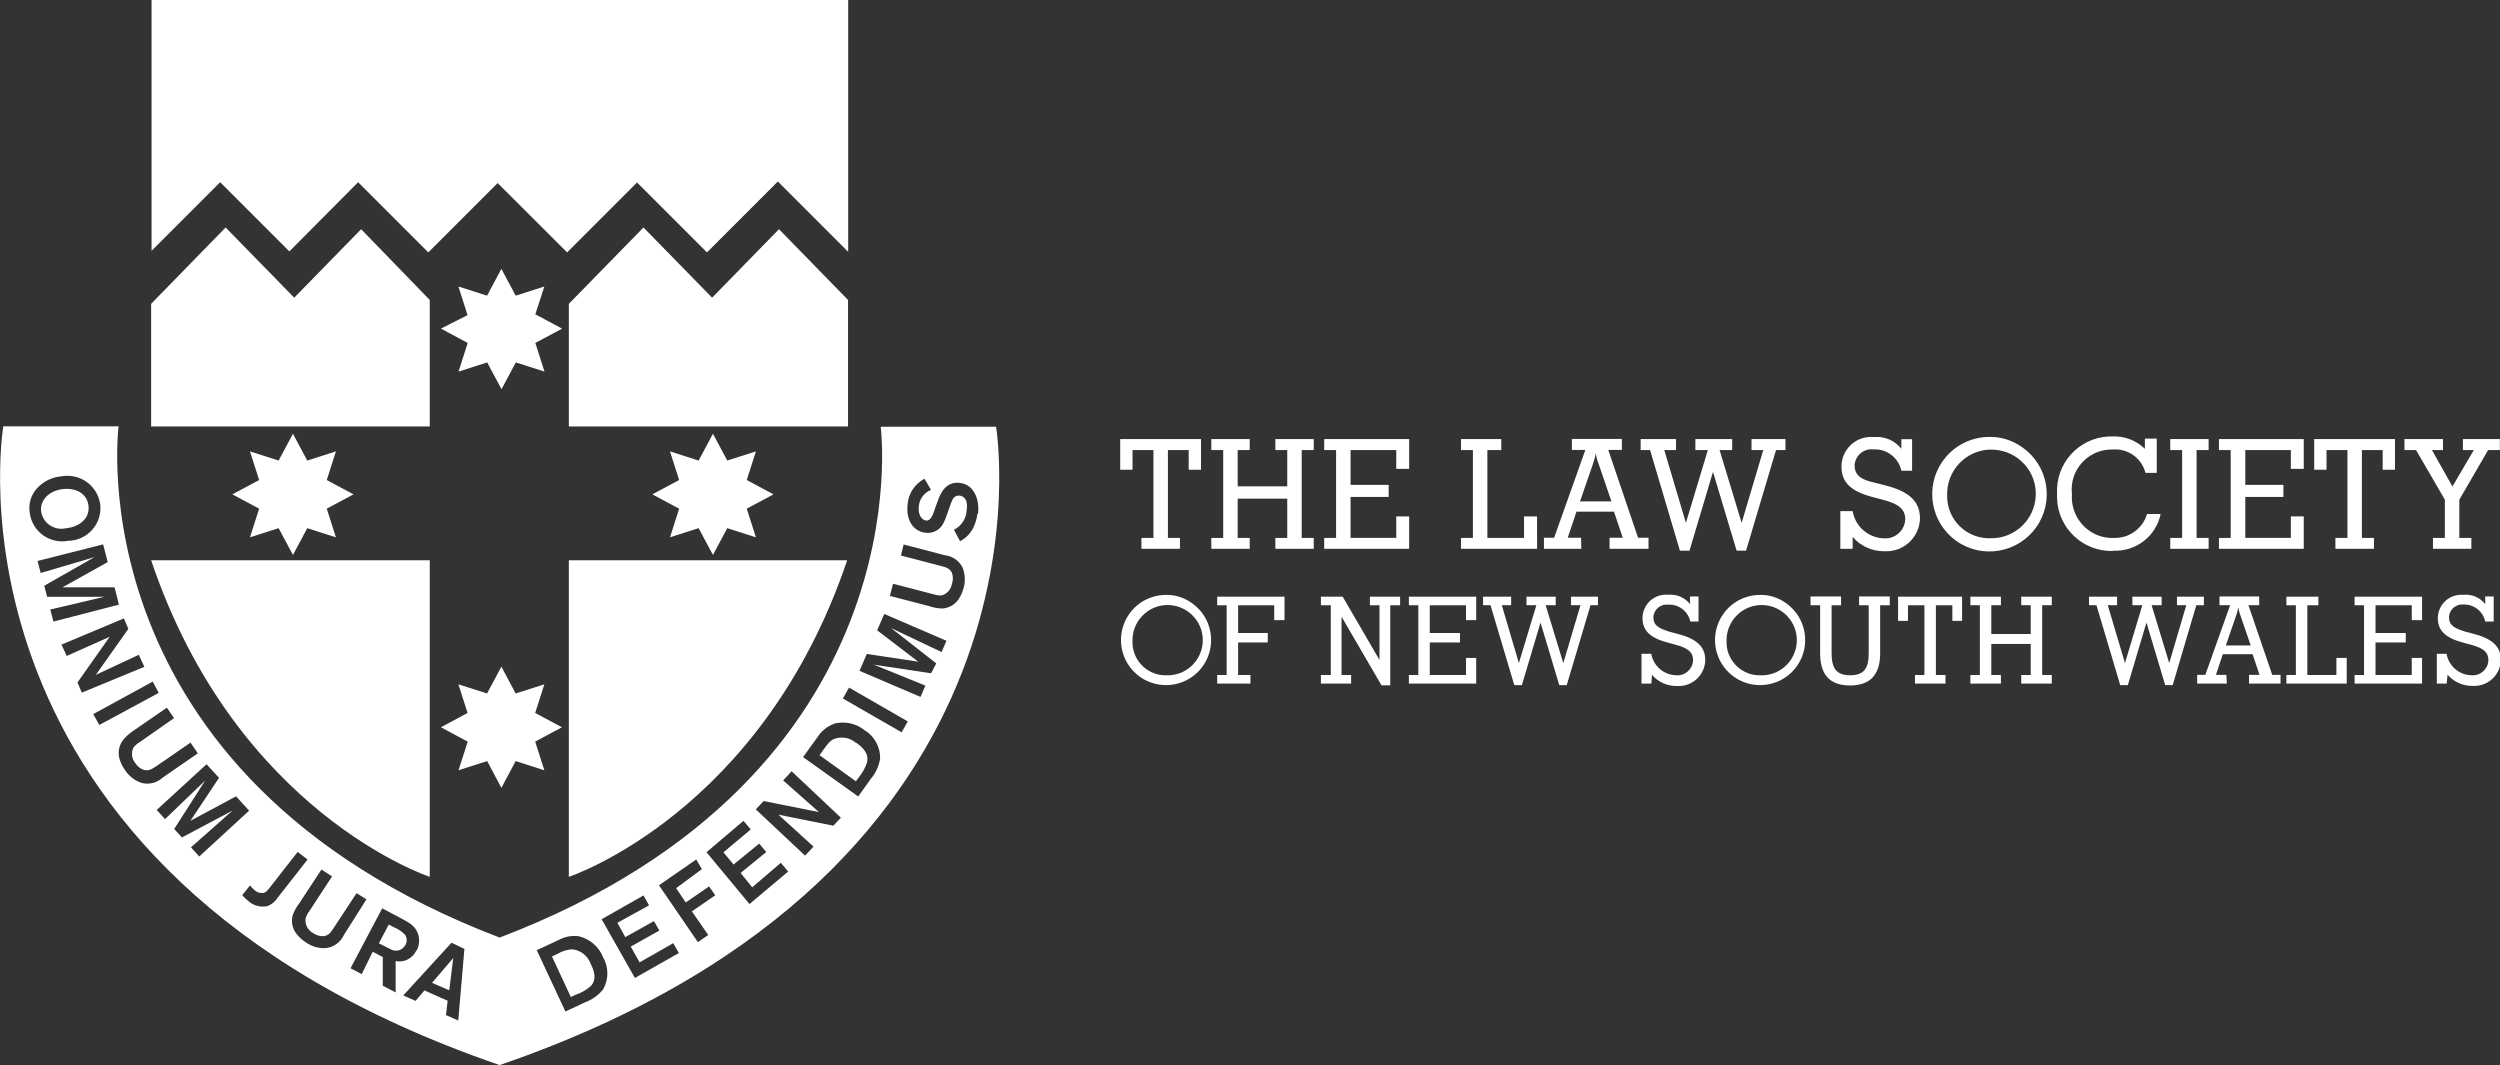
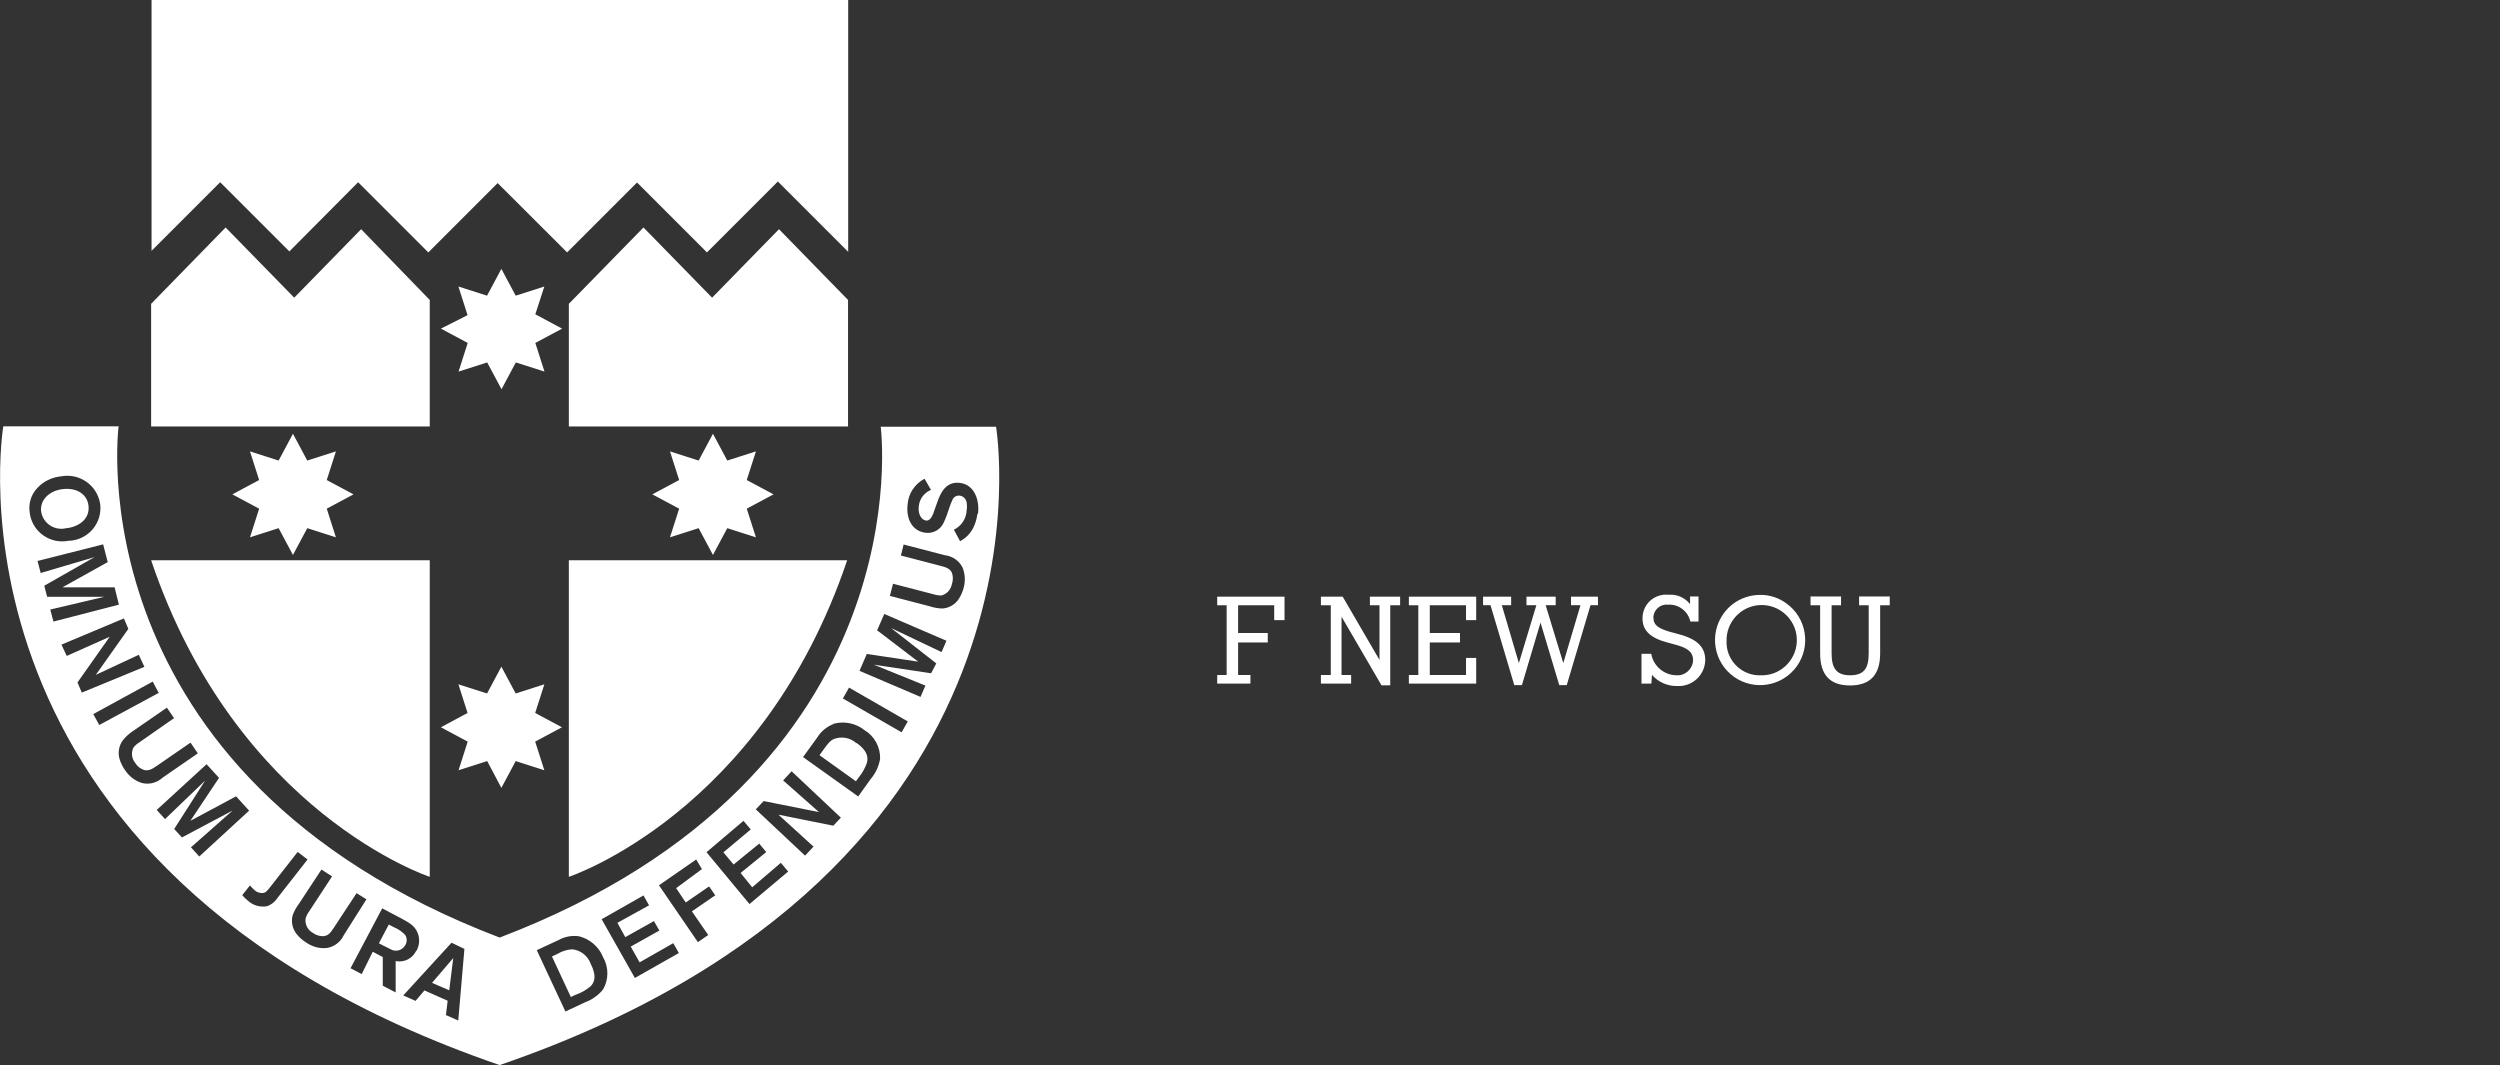
<svg xmlns="http://www.w3.org/2000/svg" id="Layer_1" data-name="Layer 1" viewBox="0 0 174.52 74.35">
  <rect x="0" y="0" width="174.52" height="74.35" fill="#333333" stroke="none" />
  <defs>
    <style>
      .cls-1 {
        fill: #fff;
        stroke-width: 0px;
      }
    </style>
  </defs>
  <path class="cls-1" d="M24.68,34.51l-1.87-1,.64-2-2,.64-1-1.87-1,1.87-2-.64.64,2-1.87,1,1.87,1-.64,2,2-.64,1,1.87,1-1.87,2,.64-.64-2,1.87-1ZM30,39.11H10.55c5.95,17.66,19.45,22.1,19.45,22.1v-22.1ZM10.55,21.21v8.56h19.45v-8.83l-4.79-4.94-4.67,4.78-4.79-4.9-5.2,5.33ZM54.3,12.67l4.91,4.91V0H10.58v17.51l4.79-4.79,4.83,4.83,4.8-4.83,4.9,4.9,4.84-4.84,4.85,4.84,4.88-4.88,4.88,4.88,4.95-4.95ZM30.78,50.77l1.87,1-.64,2,2-.64.99,1.87,1-1.87,2,.64-.64-2,1.87-1-1.87-1,.64-2-2,.64-1-1.87-1,1.87-2-.64.64,2-1.86,1ZM30.78,22.94l1.87,1-.64,2,2-.64,1,1.87,1-1.87,2,.64-.64-2,1.87-1-1.87-1,.63-1.94-2,.64-1-1.87-1,1.87-2-.64.64,2-1.86.94ZM54,34.51l-1.87-1,.64-2-2,.64-1-1.87-1,1.87-2-.64.64,2-1.87,1,1.87,1-.64,2,2-.64,1,1.87,1-1.87,2,.64-.64-2,1.87-1ZM59.11,39.11h-19.4v22.1s13.47-4.44,19.43-22.1M39.71,21.21v8.56h19.49v-8.83l-4.82-4.94-4.67,4.78-4.79-4.9-5.21,5.33ZM6.18,35.31c-.09-.8-.8-1.27-1.77-1.17s-1.63.77-1.54,1.55c.11.78.83,1.32,1.61,1.21.03,0,.06-.01.09-.02.92-.08,1.71-.64,1.61-1.57M28.28,66c.15-.23.15-.51,0-.74-.22-.23-.48-.41-.78-.53l-.36-.19-.69,1.31.27.14.52.26c.34.22.8.12,1.02-.22,0,0,.01-.02.02-.03M31.36,69.13l.28-2.25-1.48,1.73,1.2.52ZM41.23,68.85c.25-.27.46-.68,0-1.58-.2-.55-.7-.94-1.28-1-.35.02-.7.12-1,.3l-.42.2,1.32,2.83.34-.16c.36-.12.7-.31,1-.56M59.78,51.88c-.44-.4-1.07-.5-1.62-.27-.24.14-.33.25-.68.73l-.27.38,2.54,1.82.22-.3c.24-.3.43-.64.55-1,.09-.36.06-.82-.74-1.39M68.23,35.85c-.03.28-.1.56-.21.82-.19.48-.54.87-1,1.11l-.43-.8c.53-.26.87-.78.89-1.37.03-.17.03-.35,0-.52-.03-.25-.23-.46-.48-.49-.22-.03-.43.09-.51.29-.08.17-.15.35-.21.53l-.19.55c-.07.2-.15.39-.24.57-.23.46-.74.72-1.25.65-.89-.11-1.37-.93-1.24-2,.06-.75.51-1.42,1.18-1.77l.45.78c-.47.19-.8.62-.85,1.13-.06.47.11.91.46,1s.53-.38.66-.8l.17-.47c.21-.61.58-1.47,1.58-1.35s1.39,1.18,1.26,2.18M63.08,38.01l2.88.75c.53.06.99.38,1.23.85.18.44.21.93.09,1.39-.07.28-.18.54-.33.78-.25.41-.69.67-1.17.7-.32-.01-.63-.07-.93-.17l-2.73-.71.22-.85,2.81.73c.18.06.38.09.57.09.38-.1.66-.41.73-.8.09-.26.09-.53,0-.79-.16-.31-.42-.38-.8-.48l-2.76-.72.19-.77ZM61.73,42.86l4.34,1.87-.34.79-3.53-1.68,3.16,2.47-.36.69-4-.6,3.6,1.46-.34.79-4.26-1.82.51-1.18,3.59.54-2.87-2.19.5-1.14ZM59.27,48l4.1,2.36-.43.76-4.1-2.36.43-.76ZM58.17,50.53c.76-.21,1.57-.05,2.18.44.7.42,1.11,1.19,1.09,2-.09.52-.31,1-.65,1.4l-.88,1.23-3.85-2.75,1-1.38c.26-.42.65-.74,1.11-.92M55.26,53.84l3.44,3.24-.53.56-3.83-.77,2.45,2.23-.59.63-3.44-3.23.55-.58,3.86.77-2.5-2.21.59-.64ZM52.41,57.9l-1.91,1.6.71.85,1.79-1.46.49.59-1.79,1.46.81,1,2-1.71.51.61-2.7,2.27-3-3.62,2.58-2.19.51.6ZM49,60.67l-1.8,1.33.67,1,1.63-1.12.43.62-1.63,1.12,1.14,1.65-.72.5-2.72-3.97,2.6-1.8.4.67ZM43.1,64.42l.55,1,2-1.12.38.66-2,1.12.62,1.1,2.35-1.34.39.69-3.07,1.74-2.32-4.1,2.92-1.66.39.69-2.21,1.22ZM42.1,66.82c.4.7.4,1.55,0,2.25-.33.41-.77.72-1.26.9l-1.37.64-2-4.28,1.53-.71c.43-.24.93-.33,1.42-.26.76.19,1.39.73,1.68,1.46M32.42,66.24l-.43,5-.86-.38.12-1-1.62-.72-.62.73-.86-.38,3.37-3.68.9.43ZM29.05,66.38c-.26.54-.85.83-1.43.71v2.19l-.9-.47v-2l-.7-.37-.77,1.56-.78-.41,2.21-4.18,1.33.7c.55.3.93.5,1.14,1,.17.41.14.88-.08,1.27M25.58,62.78l-1.58,2.5c-.22.48-.67.82-1.2.9-.52.05-1.03-.1-1.45-.4-.24-.15-.45-.34-.63-.56-.31-.37-.41-.87-.29-1.33.11-.3.27-.58.46-.83l1.55-2.36.74.48-1.59,2.43c-.12.16-.21.33-.26.52-.05.41.16.81.52,1,.22.16.49.24.76.22.35-.05.49-.28.71-.61l1.57-2.39.69.43ZM21.47,60l-2.06,2.63c-.18.29-.44.51-.76.63-.49.09-.99-.05-1.35-.39-.14-.11-.27-.24-.39-.38l.54-.68c.1.12.21.24.33.34.15.13.34.2.54.19.24,0,.36-.19.6-.49l1.86-2.38.69.53ZM17.39,56.59l-3.48,3.2-.58-.64,2.91-2.57-3.54,1.88-.54-.59,2.16-3.38-2.8,2.69-.58-.64,3.48-3.19.87.95-2,3,3.19-1.71.91,1ZM13.81,52.59l-2.45,1.69c-.39.36-.93.51-1.45.38-.49-.15-.91-.48-1.19-.91-.16-.23-.29-.48-.37-.75-.14-.46-.05-.96.24-1.34.21-.26.46-.48.74-.66l2.32-1.6.5.73-2.39,1.67c-.17.1-.32.23-.44.38-.18.35-.13.78.12,1.08.14.23.36.41.62.49.34.08.56-.07.89-.29l2.35-1.62.51.75ZM11.08,48.37l-4.15,2.24-.42-.76,4.15-2.27.42.79ZM10.08,46.55l-4.37,1.8-.3-.71,2.25-3.19-3,1.34-.37-.79,4.36-1.83.31.73-2.27,3.21,3-1.4.39.84ZM8.3,42.21l-4.57,1.18-.22-.84,3.78-.89H3.29l-.2-.77,3.51-2-3.76,1.11-.22-.84,4.58-1.16.32,1.24-3.16,1.76h3.64l.3,1.21ZM7,35.23c.13,1.25-.77,2.37-2.03,2.51-.06,0-.13.01-.19.01-1.24.24-2.43-.56-2.68-1.79-.01-.07-.02-.14-.03-.21-.09-.62.11-1.24.54-1.69.44-.47,1.03-.75,1.67-.81,1.26-.23,2.47.6,2.7,1.86,0,.04.02.09.02.14M69.55,29.79h-8.07s3.19,24.31-26.6,35.66C5.09,54.08,8.28,29.76,8.28,29.76H.23s-5.23,30.9,34.65,44.59c39.88-13.7,34.65-44.58,34.65-44.58" />
-   <path class="cls-1" d="M82.37,37.55v.76h-2.69v-.76h.84v-6.13h-1.46v1.37h-.86v-2.14h5.64v2.14h-.86v-1.37h-1.45v6.13s.84,0,.84,0ZM89.86,31.42h-.83v-.77h2.68v.77h-.84v6.13h.84v.76h-2.68v-.76h.83v-2.74h-3.46v2.74h.84v.76h-2.68v-.76h.83v-6.13h-.83v-.77h2.68v.77h-.84v2.53h3.46s0-2.53,0-2.53ZM92.44,37.55h.83v-6.13h-.83v-.77h5.93v2.08h-.9v-1.31h-3.19v2.43h2.66v.84h-2.66v2.86h3.19v-1.5h.9v2.26h-5.93s0-.76,0-.76ZM101.99,37.55h.83v-6.13h-.83v-.77h2.81v.77h-.97v6.13h2.56v-1.5h.91v2.26h-5.31v-.76ZM110.39,38.31h-2.61v-.77h.71l2.18-6.13h-.94v-.77h3.49v.77h-.95l2.08,6.13h.73v.77h-2.72v-.77h.92l-.61-1.82h-2.62l-.61,1.82h.93l.02.77ZM112.49,35l-.91-2.67c-.09-.22-.15-.45-.18-.69-.04.23-.1.47-.18.69l-.92,2.67h2.19ZM117.27,38.44l-2.08-7.02h-.66v-.77h2.47v.77h-.82l1.51,5.08,1.53-5.08h-.87v-.77h2.57v.77h-.88l1.54,5.08,1.51-5.08h-.82v-.77h2.37v.77h-.66l-2.09,7.02h-.66l-1.65-5.5-1.64,5.5h-.67ZM129.33,38.31h-.86v-2.63h.86c.18,1.09,1.12,1.89,2.22,1.9.76.04,1.41-.55,1.45-1.31,0-.01,0-.02,0-.03,0-.7-.48-1.06-1.47-1.33l-.8-.21c-1.5-.4-2.18-1-2.18-2.13,0-1.14.92-2.07,2.07-2.07.08,0,.16,0,.24.01.72-.06,1.42.25,1.87.82v-.67h.75v2.2h-.75c-.19-.9-1.02-1.54-1.94-1.49-.65-.08-1.24.39-1.32,1.04,0,.03,0,.06,0,.09,0,.71.49,1,1.43,1.2l.62.16c1.67.41,2.51,1.08,2.51,2.33-.03,1.29-1.1,2.32-2.39,2.29-.05,0-.09,0-.14,0-.83,0-1.63-.37-2.17-1v.84ZM138.85,30.5c.84-.02,1.65.24,2.33.73,1.81,1.27,2.24,3.77.97,5.57s-3.77,2.24-5.57.97-2.24-3.77-.97-5.57c.74-1.06,1.95-1.69,3.24-1.7M138.85,37.57c1.7.09,3.16-1.21,3.26-2.92s-1.21-3.16-2.92-3.26-3.16,1.21-3.26,2.92c0,.06,0,.11,0,.17-.09,1.61,1.14,2.99,2.75,3.09.06,0,.12,0,.17,0M147.5,38.46c-2.1.06-3.85-1.6-3.9-3.69,0-.1,0-.2,0-.31-.11-2.1,1.5-3.88,3.59-3.99.08,0,.15,0,.23,0,.86-.05,1.69.26,2.31.86v-.71h.83v2.39h-.79c-.26-1.03-1.23-1.72-2.29-1.63-1.54-.04-2.82,1.18-2.86,2.72,0,.12,0,.25.02.37-.13,1.57,1.03,2.95,2.6,3.08.1,0,.2.01.3,0,1.07.05,2.04-.64,2.34-1.67h.95c-.32,1.56-1.74,2.65-3.33,2.56" />
-   <path class="cls-1" d="M154.18,37.55v.76h-2.68v-.76h.83v-6.13h-.83v-.77h2.68v.77h-.84v6.13h.84ZM154.9,37.55h.82v-6.13h-.82v-.77h5.92v2.08h-.9v-1.31h-3.18v2.43h2.66v.84h-2.66v2.86h3.18v-1.5h.9v2.26h-5.92s0-.76,0-.76ZM165.72,37.55v.76h-2.69v-.76h.84v-6.13h-1.46v1.37h-.86v-2.14h5.64v2.14h-.86v-1.37h-1.45v6.13h.84ZM172.52,37.55v.76h-2.68v-.76h.83v-2.67l-2.01-3.46h-.81v-.77h2.69v.77h-.77l1.43,2.54,1.49-2.54h-.76v-.77h2.58v.77h-.82l-2.01,3.46v2.67h.84,0ZM81.37,41.53c.66-.02,1.31.19,1.85.58,1.42,1.01,1.75,2.97.75,4.39-1.01,1.42-2.97,1.75-4.39.75-1.42-1.01-1.75-2.97-.75-4.39.58-.83,1.53-1.32,2.54-1.33M81.37,47.14c1.35.08,2.51-.96,2.59-2.31.08-1.35-.96-2.51-2.31-2.59s-2.51.96-2.59,2.31c0,.05,0,.09,0,.14-.08,1.27.89,2.37,2.17,2.45.05,0,.1,0,.14,0" />
  <path class="cls-1" d="M84.97,47.12h.66v-4.87h-.66v-.6h4.7v1.64h-.72v-1.04h-2.52v1.94h2.07v.66h-2.07v2.27h.86v.6h-2.32v-.6ZM94.32,47.12v.6h-2.11v-.6h.69v-4.87h-.69v-.6h1.52l2.57,4.42v-3.82h-.67v-.6h2.11v.6h-.69v5.59h-.61l-2.79-4.79v4.07h.67ZM98.35,47.12h.66v-4.87h-.66v-.6h4.7v1.64h-.71v-1.04h-2.53v1.94h2.11v.66h-2.11v2.27h2.53v-1.19h.71v1.79h-4.7v-.6ZM105.71,47.83l-1.66-5.58h-.52v-.6h1.96v.6h-.65l1.19,4.04,1.22-4.04h-.69v-.6h2.04v.6h-.7l1.23,4.04,1.2-4.04h-.66v-.6h1.88v.6h-.52l-1.66,5.58h-.52l-1.31-4.37-1.3,4.37h-.53ZM115.27,47.72h-.68v-2.08h.68c.15.86.89,1.49,1.76,1.5.6.04,1.12-.42,1.16-1.02,0-.01,0-.03,0-.04,0-.56-.38-.84-1.17-1.06l-.63-.17c-1.19-.32-1.73-.83-1.73-1.69,0-.91.72-1.64,1.63-1.65.07,0,.13,0,.2.01.57-.05,1.13.2,1.49.65v-.53h.59v1.75h-.57c-.16-.72-.81-1.22-1.54-1.18-.52-.06-.98.31-1.04.82,0,.02,0,.04,0,.07,0,.57.39.77,1.13,1l.49.13c1.32.33,2,.85,2,1.85-.02,1.03-.88,1.84-1.9,1.81-.03,0-.06,0-.1,0-.66,0-1.29-.28-1.72-.78l-.04.61ZM122.84,41.53c.66-.02,1.31.19,1.85.58,1.42,1.01,1.75,2.97.75,4.39-1.01,1.42-2.97,1.75-4.39.75-1.42-1.01-1.75-2.97-.75-4.39.58-.83,1.53-1.32,2.54-1.33M122.84,47.14c1.35.08,2.51-.96,2.59-2.31.08-1.35-.96-2.51-2.31-2.59s-2.51.96-2.59,2.31c0,.05,0,.09,0,.14-.08,1.27.89,2.37,2.17,2.45.05,0,.1,0,.14,0M129.15,47.14c1,0,1.3-.51,1.3-1.54v-3.35h-.67v-.61h2.14v.61h-.67v3.35c0,1.49-.68,2.25-2.1,2.25s-2.09-.75-2.09-2.25v-3.35h-.67v-.61h2.13v.61h-.66v3.35c0,1,.3,1.54,1.29,1.54" />
-   <path class="cls-1" d="M135.81,47.12v.6h-2.13v-.6h.66v-4.87h-1.15v1.09h-.69v-1.69h4.47v1.69h-.68v-1.09h-1.15v4.87h.67,0ZM141.76,42.25h-.66v-.6h2.13v.6h-.67v4.87h.67v.6h-2.13v-.6h.66v-2.17h-2.75v2.17h.67v.6h-2.13v-.6h.66v-4.87h-.66v-.6h2.13v.6h-.67v2.01h2.75s0-2.01,0-2.01ZM148.01,47.83l-1.66-5.58h-.52v-.6h1.96v.6h-.65l1.2,4.04,1.21-4.04h-.69v-.6h2.04v.6h-.7l1.23,4.04,1.19-4.04h-.65v-.6h1.88v.6h-.53l-1.65,5.58h-.52l-1.31-4.37-1.3,4.37h-.53ZM155.45,47.72h-2.07v-.61h.57l1.73-4.86h-.74v-.61h2.77v.61h-.75l1.66,4.86h.58v.61h-2.2v-.61h.73l-.48-1.44h-2.08l-.48,1.44h.73l.03.61ZM157.12,45.06l-.73-2.12c-.07-.18-.11-.36-.14-.55-.03.19-.08.37-.14.55l-.73,2.12h1.74ZM159.61,47.12h.66v-4.87h-.66v-.6h2.23v.6h-.77v4.87h2.03v-1.19h.72v1.79h-4.21v-.6h0ZM164.37,47.12h.66v-4.87h-.66v-.6h4.71v1.64h-.72v-1.04h-2.53v1.94h2.11v.66h-2.11v2.27h2.53v-1.19h.72v1.79h-4.71v-.6ZM170.79,47.72h-.68v-2.08h.68c.15.86.89,1.49,1.76,1.5.6.04,1.12-.42,1.16-1.02,0-.01,0-.03,0-.04,0-.56-.38-.84-1.17-1.06l-.63-.17c-1.19-.32-1.73-.83-1.73-1.69,0-.91.73-1.64,1.64-1.64.06,0,.12,0,.18,0,.57-.05,1.13.2,1.49.65v-.53h.59v1.75h-.59c-.15-.7-.77-1.2-1.49-1.19-.52-.06-.98.31-1.04.82,0,.02,0,.04,0,.07,0,.57.39.77,1.13,1l.49.13c1.32.33,2,.85,2,1.85-.02,1.03-.88,1.84-1.9,1.81-.03,0-.06,0-.1,0-.66,0-1.29-.28-1.72-.78l-.06.61Z" />
</svg>